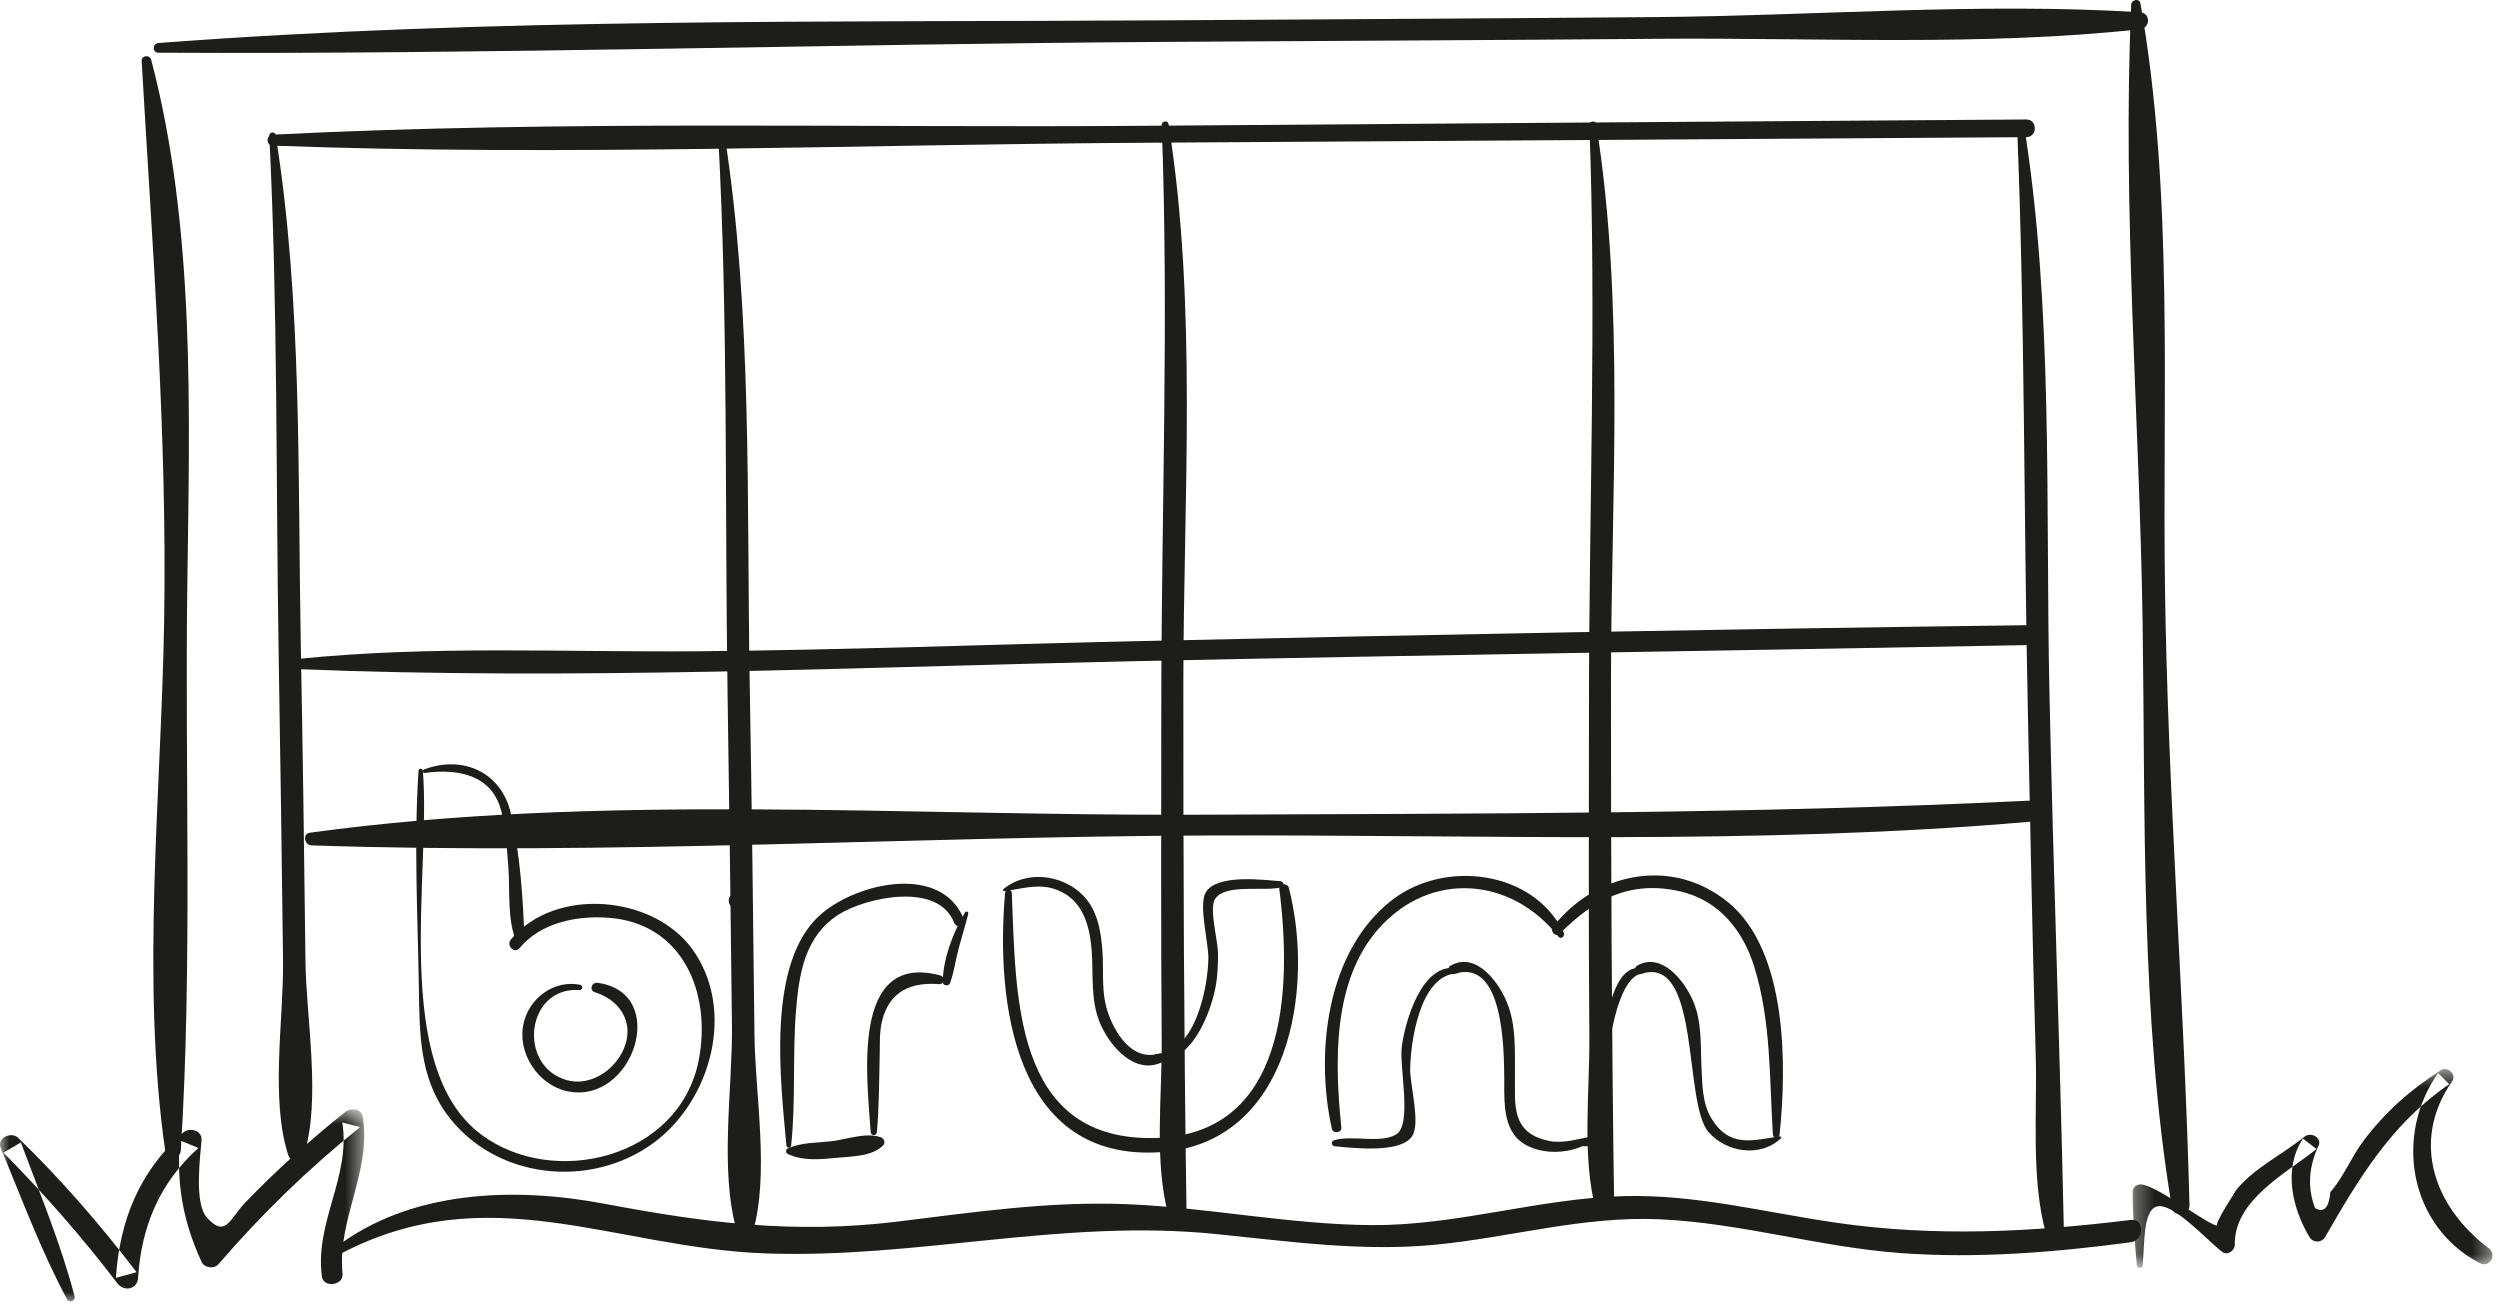
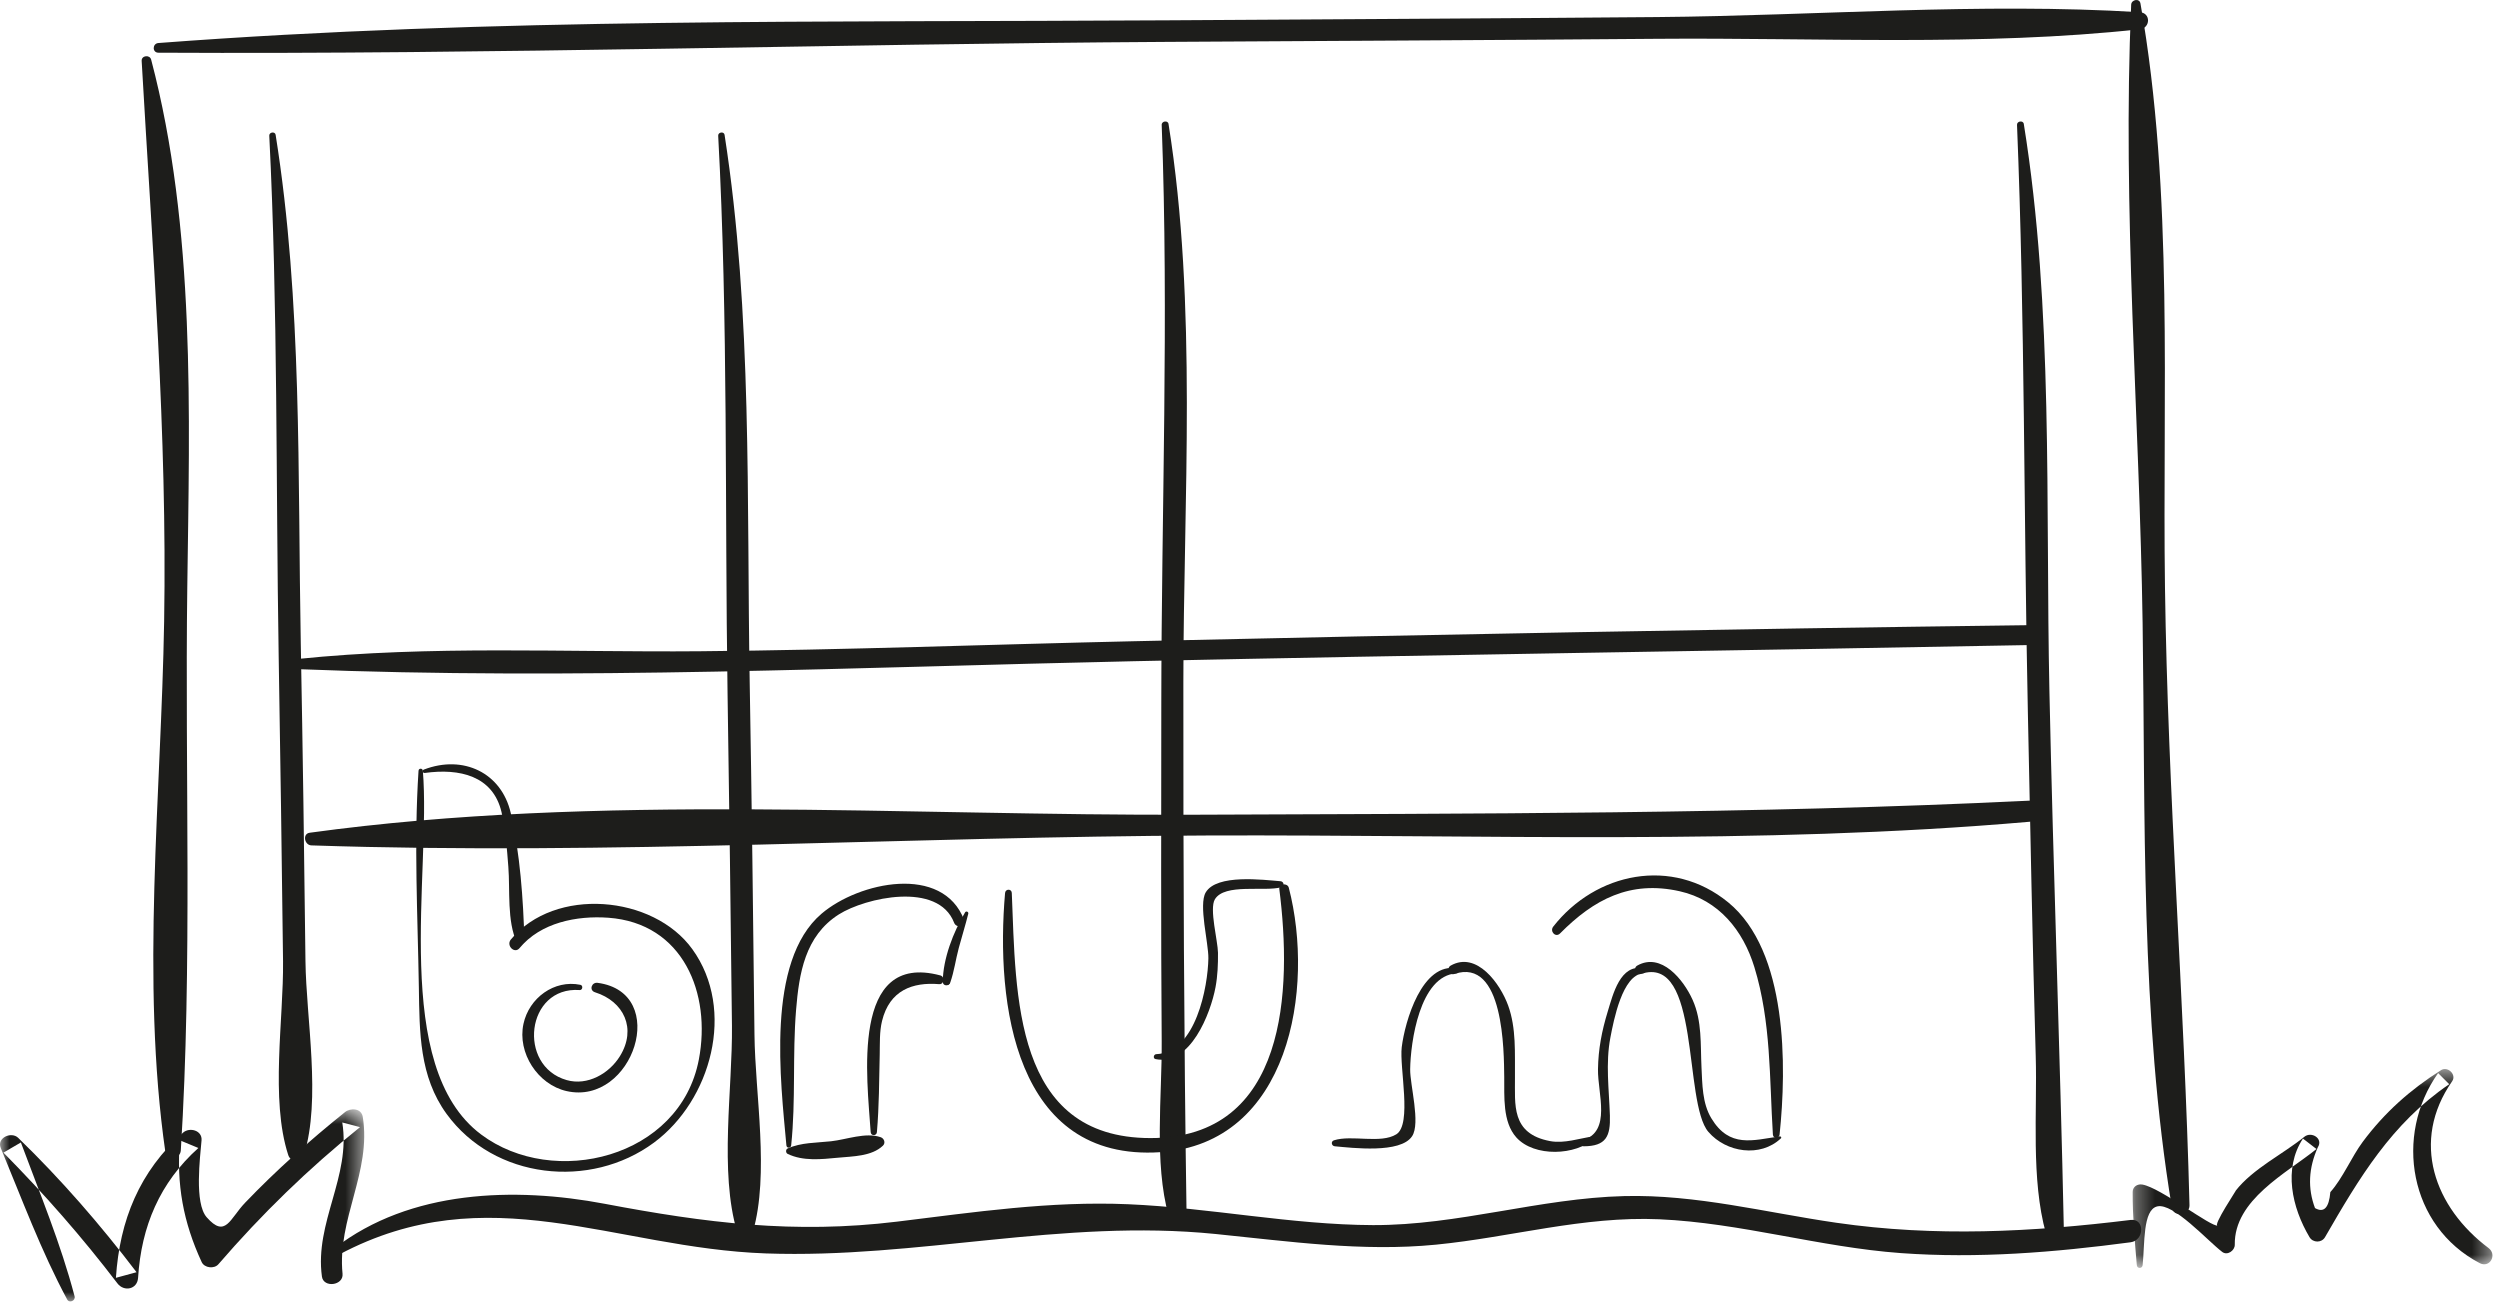
<svg xmlns="http://www.w3.org/2000/svg" xmlns:xlink="http://www.w3.org/1999/xlink" width="134px" height="70px" viewBox="0 0 134 70" version="1.1">
  <defs>
    <polygon id="path-1" points="0 0.705 19.522 0.705 19.522 11 0 11" />
    <polygon id="path-3" points="0.31 0.545 19.595 0.545 19.595 11.205 0.31 11.205" />
  </defs>
  <g id="Website-def" stroke="none" stroke-width="1" fill="none" fill-rule="evenodd">
    <g id="Group-67">
      <path d="M8.49,2.825 C26.504,2.923 44.534,2.355 62.55,2.245 C71.305,2.192 80.061,2.153 88.817,2.08 C97.357,2.009 106.201,2.494 114.695,1.568 C115.271,1.506 115.292,0.691 114.695,0.655 C106.151,0.129 97.382,0.841 88.817,0.915 C80.061,0.99 71.305,1.032 62.55,1.089 C44.559,1.204 26.439,0.943 8.49,2.306 C8.161,2.332 8.152,2.824 8.49,2.825" id="Fill-1" fill="#1D1D1B" />
      <path d="M7.593,3.265 C8.166,13.325 8.967,23.2 8.798,33.301 C8.642,42.638 7.531,52.515 8.868,61.783 C8.939,62.273 9.663,62.115 9.691,61.671 C10.318,51.7 9.906,41.459 10.039,31.452 C10.161,22.16 10.488,12.256 8.102,3.196 C8.03,2.919 7.576,2.968 7.593,3.265" id="Fill-3" fill="#1D1D1B" />
      <path d="M114.231,0.25 C113.75,11.215 114.681,22.417 114.844,33.402 C114.998,43.746 114.72,54.501 116.414,64.731 C116.502,65.27 117.371,65.138 117.357,64.604 C117.079,53.565 116.197,42.551 116.043,31.492 C115.899,21.194 116.525,10.354 114.728,0.183 C114.676,-0.109 114.243,-0.023 114.231,0.25" id="Fill-5" fill="#1D1D1B" />
      <g id="Group-9" transform="translate(0, 58.756)">
        <mask id="mask-2" fill="white">
          <use xlink:href="#path-1" />
        </mask>
        <g id="Clip-8" />
        <path d="M3.998,10.725 C3.26,7.908 2.132,5.207 1.119,2.48 C0.807,2.661 0.495,2.842 0.184,3.024 C2.377,5.245 4.399,7.549 6.295,10.035 C6.646,10.496 7.362,10.359 7.401,9.735 C7.574,6.977 8.565,4.631 10.633,2.776 C10.303,2.639 9.973,2.501 9.642,2.365 C9.453,4.731 9.819,6.747 10.81,8.891 C10.959,9.212 11.482,9.269 11.707,9.007 C14.027,6.319 16.529,3.884 19.297,1.659 C18.98,1.576 18.663,1.492 18.346,1.408 C18.814,4.303 16.858,6.768 17.255,9.668 C17.34,10.29 18.424,10.15 18.36,9.518 C18.067,6.579 19.921,4.064 19.444,1.105 C19.367,0.636 18.785,0.618 18.491,0.854 C16.605,2.369 14.809,3.965 13.134,5.714 C12.313,6.573 12.088,7.636 11.079,6.49 C10.408,5.729 10.727,3.27 10.803,2.365 C10.848,1.828 10.156,1.648 9.812,1.954 C7.479,4.035 6.417,6.636 6.213,9.735 C6.582,9.635 6.952,9.535 7.319,9.435 C5.372,6.877 3.284,4.473 0.976,2.233 C0.608,1.875 -0.186,2.232 0.04,2.777 C1.173,5.502 2.2,8.29 3.599,10.893 C3.717,11.114 4.059,10.961 3.998,10.725" id="Fill-7" fill="#1D1D1B" mask="url(#mask-2)" />
      </g>
      <path d="M18.197,67.234 C26.168,63.007 32.907,66.898 41.059,67.184 C49.205,67.47 56.909,65.313 65.153,66.142 C69.089,66.538 73.011,67.103 76.968,66.714 C80.994,66.318 84.86,65.173 88.941,65.353 C93.302,65.546 97.535,66.849 101.885,67.166 C106.006,67.465 110.116,67.129 114.201,66.586 C114.951,66.486 114.968,65.296 114.201,65.389 C108.903,66.039 103.73,66.308 98.423,65.539 C94.637,64.99 90.915,64.014 87.062,64.11 C82.519,64.223 78.152,65.682 73.59,65.666 C69.204,65.648 64.853,64.735 60.474,64.547 C56.274,64.368 52.227,64.973 48.08,65.48 C42.578,66.151 37.823,65.549 32.416,64.524 C27.587,63.608 21.981,63.775 17.94,66.9 C17.743,67.053 17.994,67.341 18.197,67.234" id="Fill-10" fill="#1D1D1B" />
      <path d="M14.433,7.272 C14.899,16.501 14.784,25.854 14.936,35.101 C15.027,40.572 15.107,46.043 15.171,51.513 C15.207,54.631 14.479,58.914 15.45,61.912 C15.583,62.322 16.162,62.33 16.291,61.912 C17.224,58.91 16.41,54.62 16.373,51.513 C16.307,45.848 16.229,40.182 16.122,34.517 C15.952,25.456 16.204,16.19 14.774,7.226 C14.744,7.033 14.423,7.078 14.433,7.272" id="Fill-12" fill="#1D1D1B" />
      <path d="M38.495,7.272 C39.032,17.177 38.847,27.233 38.997,37.159 C39.088,43.102 39.168,49.046 39.233,54.99 C39.269,58.327 38.544,62.808 39.513,66.041 C39.636,66.452 40.234,66.46 40.353,66.041 C41.252,62.905 40.475,58.69 40.44,55.46 C40.372,49.167 40.293,42.874 40.184,36.582 C40.016,26.845 40.335,16.864 38.837,7.226 C38.807,7.033 38.485,7.078 38.495,7.272" id="Fill-14" fill="#1D1D1B" />
      <path d="M62.267,6.693 C62.654,16.996 62.254,27.387 62.246,37.697 C62.243,43.739 62.221,49.781 62.267,55.822 C62.288,58.762 61.849,62.3 62.639,65.174 C62.785,65.701 63.608,65.602 63.599,65.044 C63.456,55.56 63.423,46.078 63.428,36.591 C63.431,26.764 64.189,16.388 62.633,6.643 C62.599,6.436 62.26,6.486 62.267,6.693" id="Fill-16" fill="#1D1D1B" />
-       <path d="M85.19,6.693 C85.572,16.956 85.175,27.306 85.169,37.576 C85.165,43.59 85.142,49.605 85.189,55.62 C85.211,58.548 84.772,62.075 85.561,64.936 C85.707,65.464 86.53,65.365 86.522,64.806 C86.382,55.363 86.346,45.921 86.349,36.474 C86.353,26.686 87.107,16.35 85.554,6.643 C85.521,6.436 85.182,6.486 85.19,6.693" id="Fill-18" fill="#1D1D1B" />
      <path d="M108.112,6.693 C108.538,17.165 108.471,27.683 108.693,38.163 C108.823,44.314 108.938,50.466 109.115,56.616 C109.202,59.623 108.85,63.183 109.663,66.116 C109.808,66.641 110.635,66.546 110.624,65.986 C110.42,56.348 110.056,46.708 109.849,37.067 C109.634,27.038 110.075,16.58 108.476,6.643 C108.443,6.436 108.103,6.486 108.112,6.693" id="Fill-20" fill="#1D1D1B" />
-       <path d="M14.625,7.807 C30.248,8.384 45.985,7.738 61.617,7.65 C77.282,7.561 92.945,7.453 108.609,7.352 C109.22,7.348 109.221,6.399 108.609,6.404 C92.945,6.513 77.281,6.618 61.617,6.741 C45.984,6.864 30.239,6.431 14.625,7.218 C14.247,7.237 14.244,7.793 14.625,7.807" id="Fill-22" fill="#1D1D1B" />
      <path d="M15.935,35.865 C30.853,36.466 45.855,35.762 60.773,35.441 C76.718,35.097 92.665,34.884 108.612,34.578 C109.297,34.564 109.3,33.502 108.612,33.511 C92.665,33.716 76.717,34.011 60.773,34.37 C53.02,34.544 45.266,34.84 37.512,34.907 C30.34,34.969 23.078,34.583 15.935,35.323 C15.593,35.358 15.58,35.851 15.935,35.865" id="Fill-24" fill="#1D1D1B" />
      <path d="M16.689,45.313 C32.639,45.847 48.781,44.842 64.748,44.782 C79.364,44.727 94.212,45.318 108.789,44.046 C109.504,43.984 109.524,42.878 108.789,42.915 C93.901,43.64 78.977,43.604 64.074,43.669 C48.486,43.739 32.076,42.509 16.598,44.635 C16.2,44.69 16.317,45.3 16.689,45.313" id="Fill-26" fill="#1D1D1B" />
-       <path d="M39.422,48.652 C39.903,48.652 39.904,47.903 39.422,47.903 C38.941,47.903 38.94,48.652 39.422,48.652" id="Fill-28" fill="#1D1D1B" />
      <path d="M22.772,41.43 C24.627,41.174 26.42,41.577 26.88,43.523 C27.106,44.482 27.169,45.485 27.247,46.463 C27.345,47.703 27.165,49.374 27.707,50.525 C27.799,50.721 28.114,50.621 28.108,50.416 C28.048,48.205 27.873,45.731 27.375,43.572 C26.88,41.423 24.833,40.439 22.722,41.248 C22.607,41.292 22.653,41.447 22.772,41.43" id="Fill-30" fill="#1D1D1B" />
      <path d="M22.433,41.313 C22.181,45.172 22.389,49.079 22.451,52.943 C22.488,55.331 22.474,57.696 23.938,59.707 C26.491,63.214 31.639,63.768 35.05,61.246 C38.115,58.979 39.456,54.132 37.111,50.878 C35.017,47.972 29.738,47.515 27.383,50.356 C27.114,50.679 27.576,51.145 27.846,50.82 C28.985,49.443 30.919,49.071 32.599,49.19 C36.627,49.478 38.132,53.263 37.459,56.787 C36.453,62.079 29.672,63.722 25.784,60.805 C20.936,57.17 23.116,46.812 22.665,41.313 C22.652,41.166 22.444,41.164 22.433,41.313" id="Fill-32" fill="#1D1D1B" />
      <path d="M31.108,52.786 C29.705,52.499 28.359,53.488 28.058,54.878 C27.721,56.434 28.825,58.135 30.371,58.483 C33.928,59.283 35.945,53.207 32.033,52.68 C31.707,52.635 31.56,53.081 31.893,53.186 C33.441,53.674 34.138,55.137 33.229,56.609 C32.65,57.549 31.487,58.21 30.375,57.893 C27.712,57.137 28.197,52.861 31.07,53.067 C31.23,53.079 31.267,52.818 31.108,52.786" id="Fill-34" fill="#1D1D1B" />
      <path d="M42.407,61.393 C42.66,58.979 42.471,56.545 42.67,54.129 C42.83,52.186 43.142,50.163 44.966,49.01 C46.382,48.116 50.283,47.23 51.141,49.46 C51.269,49.79 51.807,49.648 51.678,49.312 C50.531,46.306 46.043,47.265 44.038,48.972 C41.032,51.531 41.847,57.994 42.151,61.393 C42.166,61.558 42.39,61.556 42.407,61.393" id="Fill-36" fill="#1D1D1B" />
      <path d="M42.217,61.848 C43.045,62.249 44.024,62.138 44.917,62.053 C45.72,61.976 46.721,61.983 47.325,61.408 C47.481,61.26 47.391,61.018 47.205,60.954 C46.391,60.677 45.383,61.08 44.544,61.172 C43.757,61.259 42.948,61.231 42.217,61.558 C42.105,61.609 42.11,61.796 42.217,61.848" id="Fill-38" fill="#1D1D1B" />
      <path d="M47.003,60.681 C47.12,59.301 47.123,57.912 47.153,56.529 C47.166,55.932 47.135,55.309 47.277,54.725 C47.681,53.073 48.919,52.634 50.338,52.751 C50.61,52.774 50.657,52.35 50.401,52.282 C45.561,50.991 46.484,57.844 46.668,60.681 C46.682,60.897 46.985,60.895 47.003,60.681" id="Fill-40" fill="#1D1D1B" />
      <path d="M51.728,48.904 C51.094,49.961 50.55,51.376 50.531,52.617 C50.527,52.856 50.857,52.881 50.931,52.671 C51.144,52.074 51.225,51.423 51.391,50.809 C51.556,50.197 51.746,49.591 51.9,48.976 C51.925,48.873 51.783,48.811 51.728,48.904" id="Fill-42" fill="#1D1D1B" />
      <path d="M50.753,52.798 C50.983,52.798 50.983,52.441 50.753,52.441 C50.524,52.441 50.524,52.798 50.753,52.798" id="Fill-44" fill="#1D1D1B" />
      <path d="M53.872,47.862 C53.356,53.774 54.383,62.273 62.194,61.757 C69.137,61.297 70.478,52.972 69.08,47.583 C69.009,47.309 68.534,47.355 68.571,47.651 C69.254,53.012 69.025,61.006 61.663,61.001 C54.311,60.997 54.46,53.344 54.232,47.862 C54.223,47.629 53.893,47.633 53.872,47.862" id="Fill-46" fill="#1D1D1B" />
-       <path d="M53.824,47.767 C54.693,47.657 55.546,47.367 56.424,47.621 C58,48.079 58.407,49.535 58.514,50.956 C58.611,52.246 58.446,53.549 58.937,54.779 C59.445,56.051 60.837,57.669 62.315,56.919 C62.563,56.793 62.391,56.389 62.125,56.47 C60.509,56.962 59.495,54.926 59.25,53.782 C59.052,52.856 59.161,51.893 59.089,50.956 C59.019,50.06 58.885,49.116 58.355,48.361 C57.346,46.923 55.139,46.532 53.779,47.659 C53.739,47.692 53.77,47.774 53.824,47.767" id="Fill-48" fill="#1D1D1B" />
      <path d="M61.94,56.768 C63.795,57.146 64.888,54.325 65.152,52.913 C65.266,52.303 65.29,51.684 65.284,51.065 C65.277,50.434 64.811,48.714 65.117,48.204 C65.64,47.33 67.781,47.809 68.682,47.555 C68.866,47.502 68.818,47.248 68.639,47.234 C67.721,47.162 65.213,46.832 64.625,47.836 C64.235,48.499 64.782,50.557 64.769,51.366 C64.745,52.875 64.101,56.414 61.976,56.503 C61.832,56.509 61.785,56.737 61.94,56.768" id="Fill-50" fill="#1D1D1B" />
-       <path d="M83.819,49.991 C82.189,46.641 77.45,46.07 74.644,48.219 C71.103,50.928 70.481,56.422 71.388,60.504 C71.451,60.783 71.926,60.728 71.896,60.434 C71.54,56.941 71.411,52.595 73.883,49.79 C76.662,46.638 81.017,47.005 83.536,50.21 C83.67,50.38 83.902,50.163 83.819,49.991" id="Fill-52" fill="#1D1D1B" />
      <path d="M85.395,60.91 C84.651,61.016 83.845,61.306 83.085,61.163 C80.975,60.766 81.215,59.198 81.202,57.735 C81.19,56.46 81.279,55.115 80.837,53.896 C80.414,52.729 79.155,50.965 77.756,51.756 C77.518,51.89 77.676,52.297 77.946,52.206 C80.621,51.299 80.61,56.384 80.627,57.735 C80.64,58.758 80.528,60.135 81.277,60.968 C82.236,62.032 84.473,61.944 85.457,61.016 C85.507,60.969 85.452,60.902 85.395,60.91" id="Fill-54" fill="#1D1D1B" />
      <path d="M78.109,51.907 C76.213,51.547 75.303,54.765 75.134,56.12 C74.998,57.219 75.701,60.266 74.841,60.8 C74.002,61.319 72.455,60.816 71.502,61.12 C71.32,61.178 71.364,61.425 71.545,61.441 C72.475,61.524 75.064,61.846 75.688,60.902 C76.151,60.203 75.573,58.157 75.585,57.309 C75.604,55.894 76.086,52.283 78.073,52.172 C78.216,52.164 78.266,51.936 78.109,51.907" id="Fill-56" fill="#1D1D1B" />
      <path d="M95.386,60.813 C95.769,57.161 95.825,50.983 92.634,48.368 C89.626,45.903 85.528,46.762 83.254,49.666 C83.054,49.92 83.378,50.275 83.619,50.032 C85.43,48.207 87.369,47.172 90.036,47.772 C92.125,48.243 93.431,49.869 94.034,51.837 C94.935,54.776 94.838,57.788 95.027,60.813 C95.041,61.047 95.363,61.041 95.386,60.813" id="Fill-58" fill="#1D1D1B" />
      <path d="M95.394,60.91 C93.957,61.114 92.703,61.556 91.726,59.937 C91.239,59.129 91.245,58.114 91.2,57.203 C91.14,55.98 91.239,54.738 90.723,53.59 C90.239,52.512 89.044,51.026 87.755,51.756 C87.518,51.89 87.676,52.297 87.945,52.206 C91.173,51.112 90.211,59.099 91.572,60.672 C92.535,61.784 94.361,62.052 95.456,61.016 C95.506,60.968 95.452,60.902 95.394,60.91" id="Fill-60" fill="#1D1D1B" />
      <path d="M88.108,51.907 C86.846,51.635 86.455,53.304 86.174,54.22 C85.857,55.259 85.669,56.224 85.652,57.309 C85.631,58.632 86.396,60.633 84.834,61.12 C84.661,61.175 84.689,61.441 84.878,61.441 C86.093,61.44 86.325,60.898 86.291,59.793 C86.246,58.395 86.051,57 86.318,55.608 C86.495,54.685 86.96,52.252 88.073,52.172 C88.215,52.162 88.266,51.941 88.108,51.907" id="Fill-62" fill="#1D1D1B" />
      <g id="Group-66" transform="translate(114, 56.756)">
        <mask id="mask-4" fill="white">
          <use xlink:href="#path-3" />
        </mask>
        <g id="Clip-65" />
        <path d="M0.845,11.055 C0.966,9.915 0.845,8.095 1.626,7.908 C2.491,7.7 4.323,9.749 5.113,10.349 C5.389,10.559 5.789,10.273 5.784,9.963 C5.744,7.552 8.552,6.134 10.163,4.832 C9.921,4.646 9.68,4.458 9.438,4.272 C8.374,5.89 8.848,7.971 9.79,9.556 C9.974,9.866 10.44,9.871 10.621,9.556 C12.454,6.383 14.185,3.467 17.279,1.357 C17.079,1.159 16.881,0.959 16.683,0.761 C14.306,4.118 15.138,8.973 18.912,10.947 C19.459,11.233 19.859,10.493 19.385,10.138 C16.49,7.967 15.187,4.425 17.435,1.201 C17.687,0.84 17.195,0.378 16.839,0.605 C15.187,1.654 13.814,2.874 12.642,4.448 C12.044,5.251 11.567,6.407 10.906,7.141 C10.834,7.985 10.561,8.27 10.084,7.997 C9.685,6.938 9.736,5.852 10.236,4.739 C10.541,4.268 9.891,3.868 9.51,4.178 C8.386,5.094 6.755,5.88 5.824,7.076 C6.009,6.839 4.513,9.049 4.887,8.936 C4.531,9.044 1.823,6.911 0.832,6.736 C0.572,6.69 0.312,6.846 0.311,7.133 C0.305,8.451 0.421,9.743 0.533,11.055 C0.55,11.257 0.824,11.254 0.845,11.055" id="Fill-64" fill="#1D1D1B" mask="url(#mask-4)" />
      </g>
    </g>
  </g>
</svg>